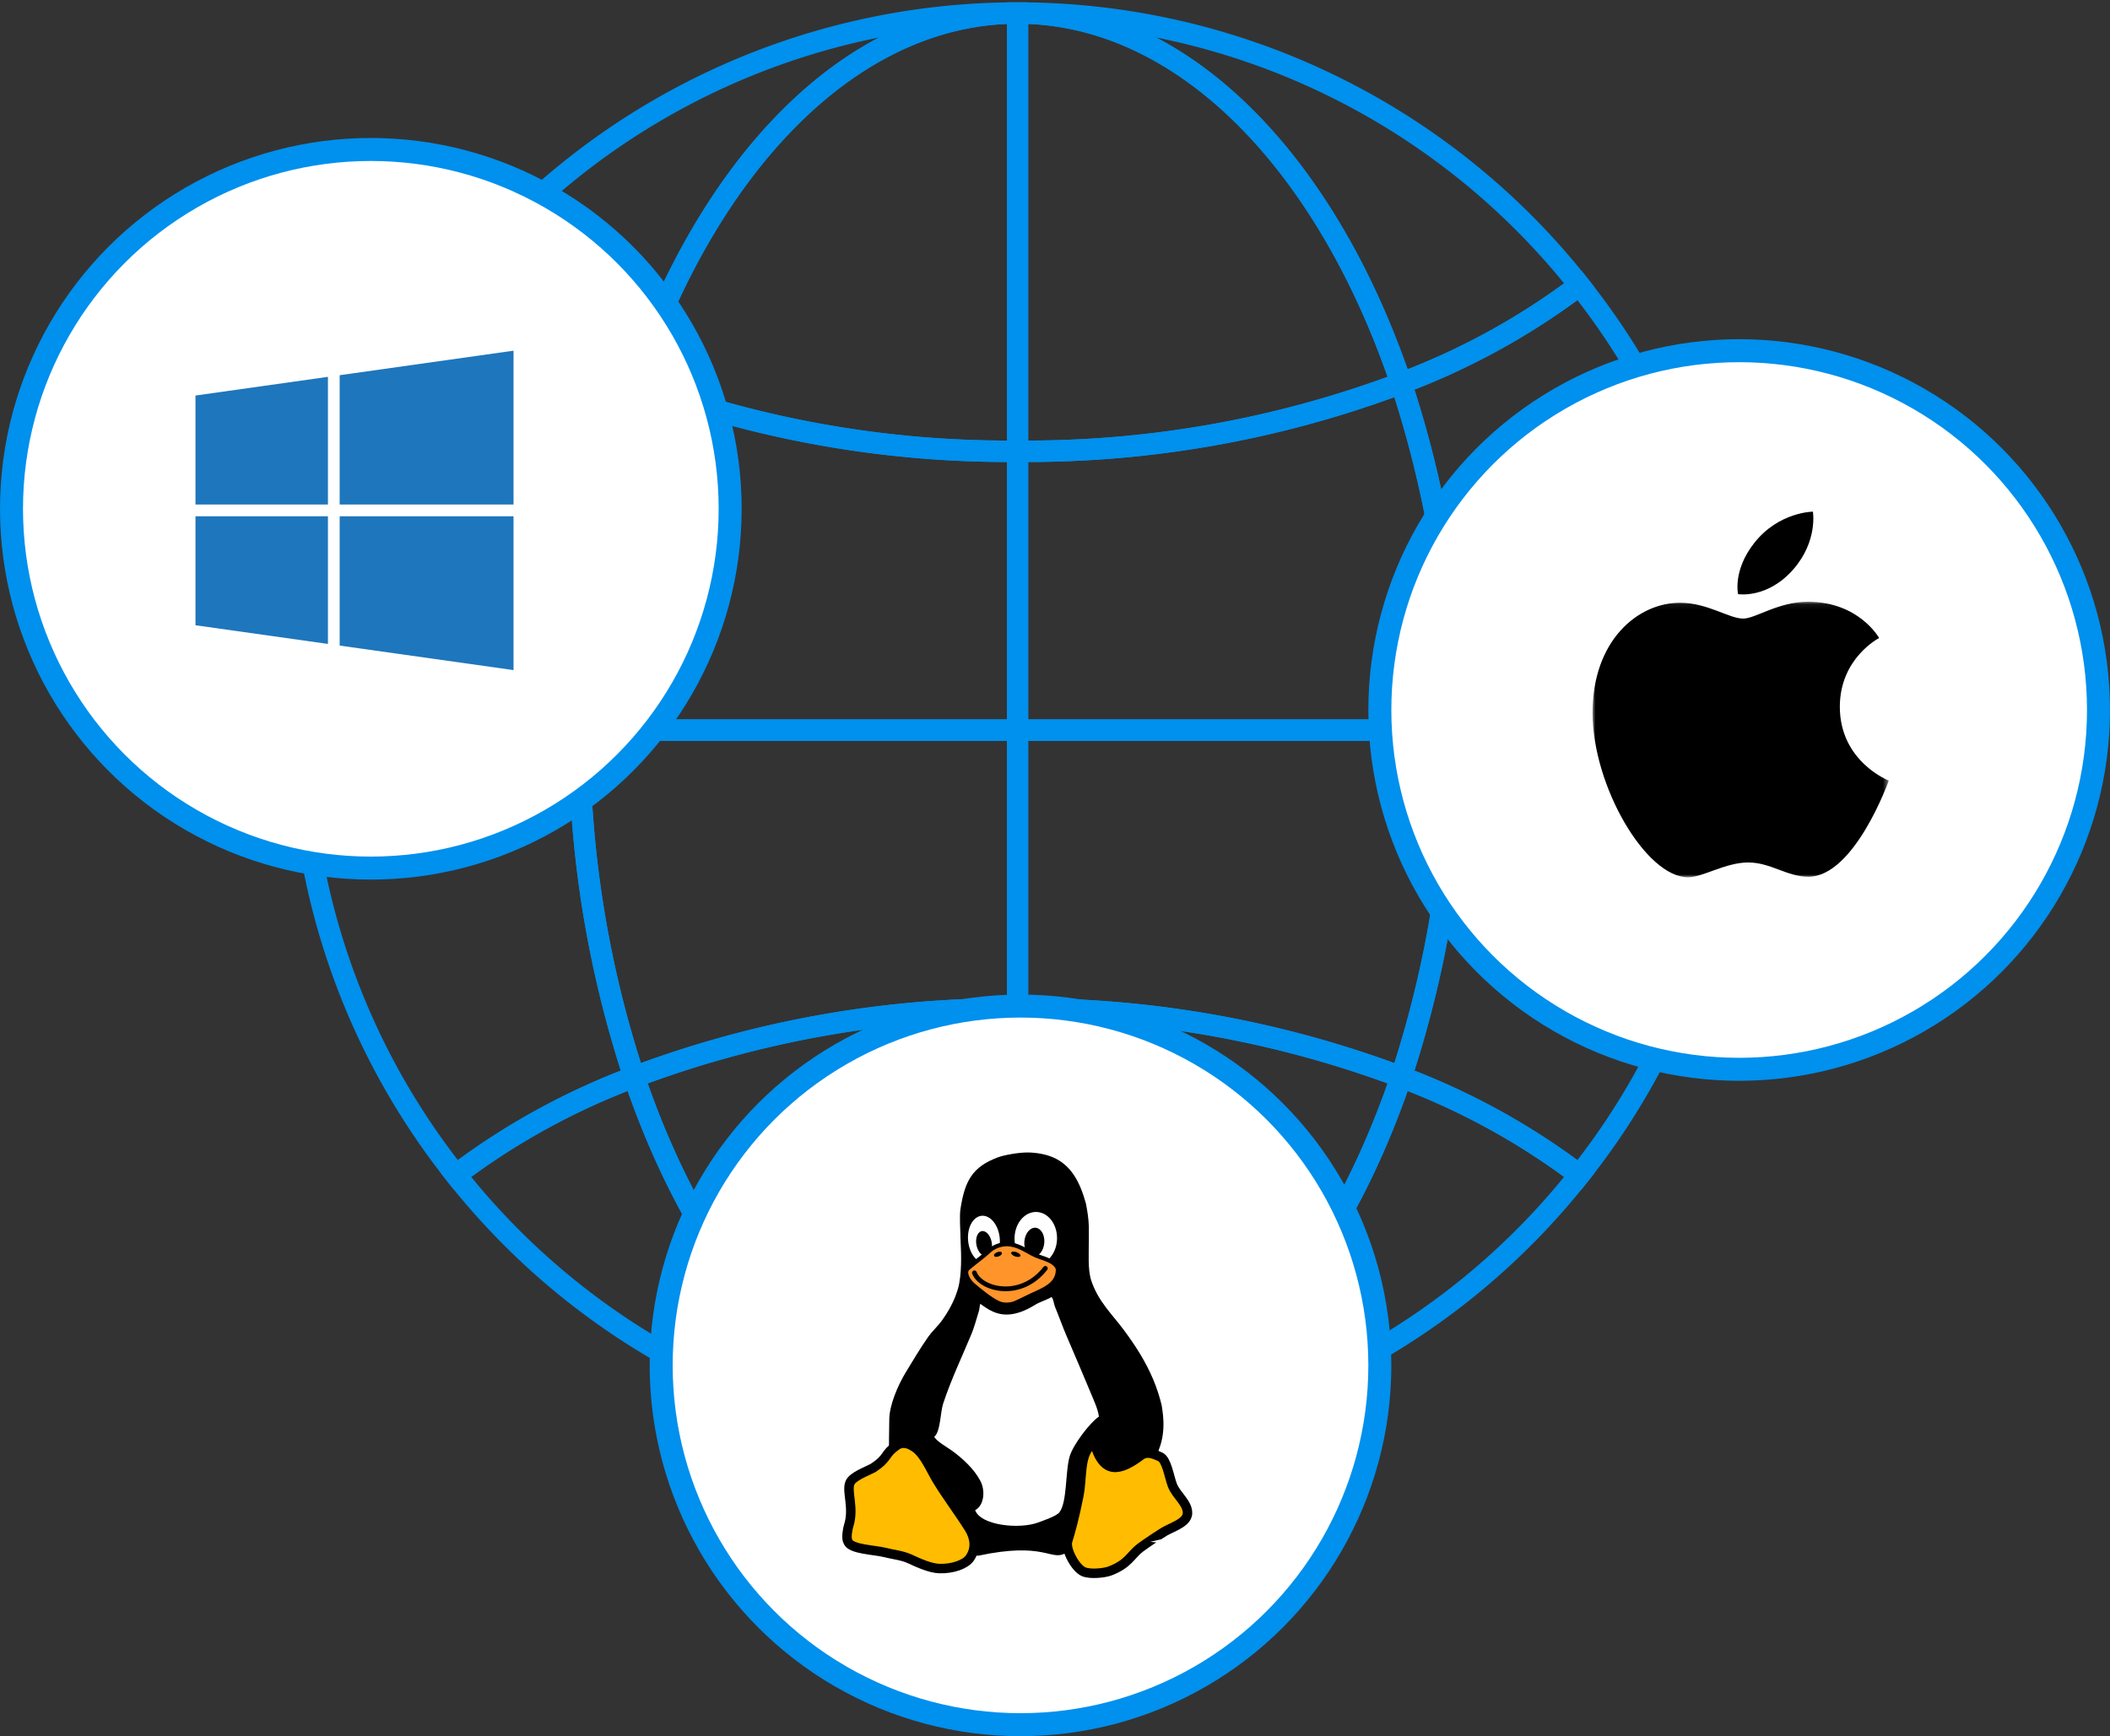
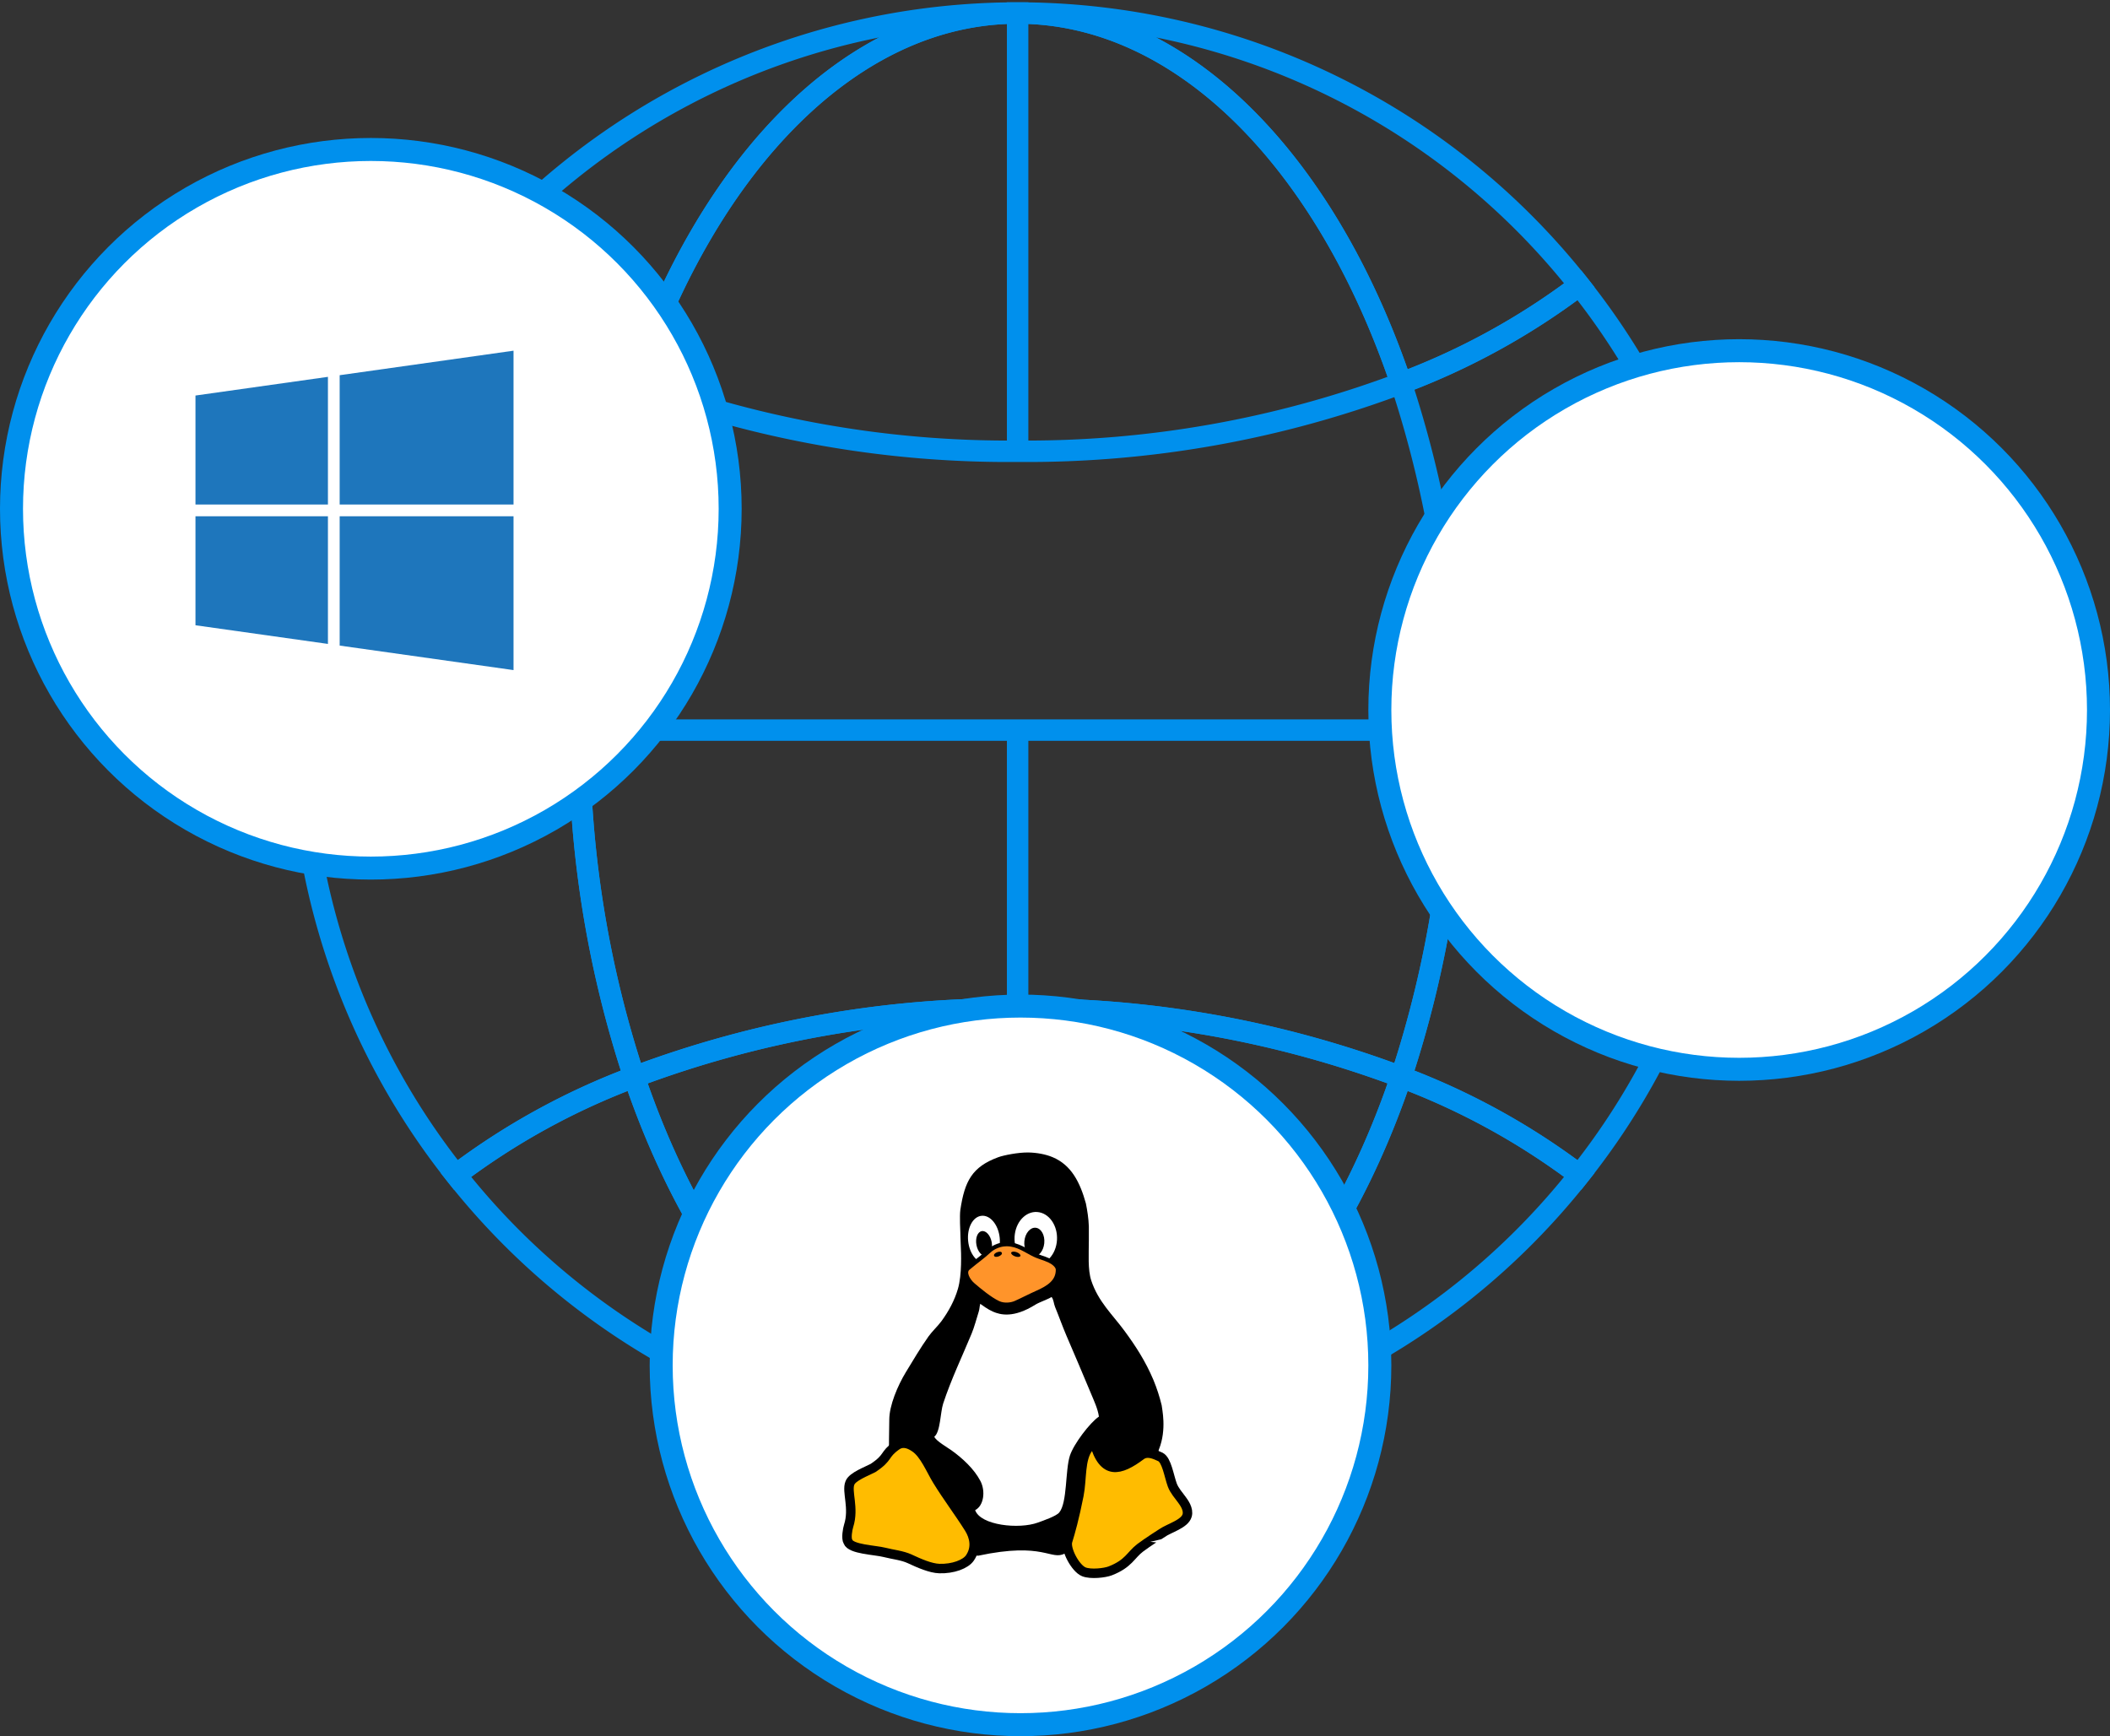
<svg xmlns="http://www.w3.org/2000/svg" width="367" height="302" viewBox="0 0 367 302">
  <rect x="0" y="0" width="367" height="302" fill="#333333" stroke="none" />
  <defs>
-     <path id="a" d="M0 .067h51.522V48H0z" />
-   </defs>
+     </defs>
  <g transform="translate(2 1)" fill="none" fill-rule="evenodd">
    <g stroke="#0090ED" stroke-width="3.731">
      <path d="M108.305 186.341h-.037a122.737 122.737 0 0 0-30.976 17.031A124.43 124.43 0 0 0 175 250.734c-28.715 0-53.7-26.008-66.695-64.393zM272.708 203.372a122.659 122.659 0 0 0-30.975-17.015h-.033c-13 38.37-37.985 64.377-66.7 64.377a124.43 124.43 0 0 0 97.708-47.362zM241.7 65.659h.033a122.727 122.727 0 0 0 30.975-17.031A124.43 124.43 0 0 0 175 1.266c28.715 0 53.7 26.008 66.7 64.393z" />
      <path d="M108.305 186.341a189.245 189.245 0 0 1-9.531-60.34H50.266a124.163 124.163 0 0 0 27.026 77.371 122.686 122.686 0 0 1 30.976-17.015l.037-.016zM241.7 186.341h.033a122.743 122.743 0 0 1 30.975 17.031A124.16 124.16 0 0 0 299.733 126h-48.507a189.393 189.393 0 0 1-9.526 60.341zM241.7 65.659a189.395 189.395 0 0 1 9.526 60.34h48.507a124.16 124.16 0 0 0-27.025-77.371 122.675 122.675 0 0 1-30.975 17.015l-.033.016zM108.305 65.659h-.037a122.72 122.72 0 0 1-30.976-17.031A124.163 124.163 0 0 0 50.266 126h48.508a189.245 189.245 0 0 1 9.53-60.341z" />
      <path d="M108.305 65.659C121.3 27.274 146.285 1.266 175 1.266a124.43 124.43 0 0 0-97.708 47.362 122.67 122.67 0 0 0 30.976 17.015l.037.016zM175 126v48.507a184.8 184.8 0 0 1 66.7 11.834A189.39 189.39 0 0 0 251.226 126H175zM98.774 126a189.242 189.242 0 0 0 9.53 60.341A184.762 184.762 0 0 1 175 174.507V126H98.774z" />
      <path d="M241.7 186.341a184.8 184.8 0 0 0-66.7-11.833v76.226c28.715 0 53.7-26.008 66.7-64.393zM241.7 65.659c-13-38.385-37.985-64.393-66.7-64.393v76.226a184.811 184.811 0 0 0 66.7-11.833zM108.305 186.341c12.996 38.385 37.98 64.393 66.695 64.393v-76.226a184.762 184.762 0 0 0-66.695 11.833zM108.305 65.659A184.762 184.762 0 0 0 175 77.492V1.266c-28.715 0-53.7 26.008-66.695 64.393z" />
-       <path d="M251.226 126a189.393 189.393 0 0 0-9.526-60.341A184.811 184.811 0 0 1 175 77.493V126h76.226zM175 77.493c-22.77.199-45.383-3.813-66.695-11.834A189.242 189.242 0 0 0 98.774 126H175V77.493z" />
    </g>
    <circle stroke="#0090ED" stroke-width="4" fill="#FFF" cx="175.5" cy="236.5" r="62.5" />
    <circle stroke="#0090ED" stroke-width="4" fill="#FFF" cx="62.5" cy="87.5" r="62.5" />
    <circle stroke="#0090ED" stroke-width="4" fill="#FFF" cx="300.5" cy="122.5" r="62.5" />
-     <path d="M303.135 93.431C307.398 88.026 313.324 88 313.324 88s.881 5.081-3.353 9.976c-4.522 5.227-9.661 4.372-9.661 4.372s-.965-4.11 2.825-8.917" fill="#000" />
    <g transform="translate(275 103.6)">
      <mask id="b" fill="#fff">
-         <path d="M 0 0.067 L 51.522 0.067 L 51.522 48 L 0 48 Z" />
-       </mask>
+         </mask>
      <path d="M26.203 3C28.34 3 32.304.067 37.465.067c8.883 0 12.378 6.312 12.378 6.312s-6.835 3.49-6.835 11.957c0 9.551 8.514 12.843 8.514 12.843s-5.952 16.728-13.99 16.728c-3.693 0-6.564-2.485-10.455-2.485-3.964 0-7.899 2.578-10.461 2.578C9.274 48 0 32.132 0 19.376 0 6.826 7.85.243 15.213.243 20 .243 23.715 3 26.203 3" fill="#000" mask="url(#b)" />
    </g>
    <g fill="#1E76BC">
      <path d="M32 67.8v18.96h23.04V64.55zM87.32 60l-30.24 4.264V86.76h30.24zM32 88.8v18.96l23.04 3.248V88.8zM57.08 88.8v22.496l30.24 4.264V88.8z" />
    </g>
  </g>
  <g transform="matrix(0.103, 0, 0, 0.103, 146.333, 200.468)" style="">
    <path id="body" class="cls-1" d="M 378 677 C 353.365 690.053 343.381 656.982 231 681 C 63.89 664.93 80.859 534.305 81 451 C 81.04 427.271 95.087 393.881 109 371 C 121.376 350.648 133.438 330.242 147 311 C 153.417 301.895 162.427 293.865 169 285 C 181.224 268.288 191.265 249.895 197 230 C 203.783 206.466 202.404 169.787 201.685 156.312 C 201.312 149.322 201 135 201 135 C 201 135 199.545 106.721 201 97 C 208.26 48.48 220.719 24.305 265 8 C 273.849 4.742 298.795 -0.319 316 0 C 329.922 0.258 344.84 2.865 357 8 C 388.616 21.35 403.167 50.594 413 86 C 415.464 98.397 417.519 111.102 418 125 L 418 148 C 418 171.447 416.035 197.81 422 216 C 433.772 251.9 458.027 273.857 478 301 C 497.053 326.892 513.494 352.136 527 384 C 532.778 397.947 537.459 412.324 541 427 C 541.333 432.333 550.029 467.449 536.287 501.588 C 499.016 647.445 394 669 394 669" style="fill-rule: evenodd;">
      <title>body</title>
    </path>
    <path id="white" class="cls-3" d="M 355 244 C 358.732 248.432 358.555 255.089 361 261 C 367.487 276.685 373.17 292.955 380 309 C 394 341.883 407.89 373.739 422 408 C 426.628 419.237 433.136 432.784 435 446 C 419.652 456.456 392.337 492.414 386 512 C 377.939 536.915 381.88 591.2 368 608 C 362.8 614.295 340.793 621.78 332 625 C 300.195 636.646 235.072 629.82 226 604 C 240.763 596.457 243.693 571.765 235 555 C 224.23 534.229 204.444 516.249 186 503 C 179.074 498.025 160.057 487.291 157 480 C 167.483 471.9 167.1 438.872 172 424 C 185.568 382.851 203.865 345 220 306 C 224.9 294.157 228.131 281.019 232 269 C 233.586 264.073 233.072 261.638 234.595 255.555 C 238.395 258.243 247.375 264.973 255.86 268.68 C 268.721 274.3 290.966 280.048 327.905 256.873 C 334.189 252.931 350.22 247.461 355 244 Z" style="fill: rgb(255, 255, 255); fill-rule: evenodd;">
      <title>tux</title>
    </path>
    <path id="rightfoot" class="cls-4" d="M 417.579 498.503 L 427.017 489.759 C 442.592 545.833 470.631 537.965 505.974 511.548 C 516.704 503.528 529.615 509.954 538.953 514.209 C 549.59 519.752 553.306 546.346 558.911 561.558 C 562.405 571.041 569.707 578.893 575.216 586.563 C 578.503 591.136 587.055 602.411 583.957 613.124 C 579.817 627.437 554.272 634.037 541.256 642.838 C 541.251 642.832 516.662 658.544 504.771 667.561 C 488.547 679.864 485.38 694.444 454.01 706.608 C 445.067 710.076 421.362 712.906 409.55 708.149 C 395.215 702.377 377.997 669.778 382.13 656.475 C 386.689 641.799 393.673 617.059 401.165 579.097 C 406.774 550.674 402.619 517.958 417.579 498.503 Z" style="stroke: rgb(0, 0, 0); stroke-width: 16px; fill: rgb(255, 188, 0); fill-rule: evenodd;">
      <title>right foot</title>
    </path>
    <path id="left_foot" data-name="left foot" class="cls-4" d="M 93.251 494.916 C 105.719 486.114 118.571 494.408 124.317 498.255 C 140.472 509.069 151.281 536.304 161.96 553.734 C 179.084 581.69 198.41 606.983 215.617 634.31 C 224.965 649.158 228.804 667.614 217.186 684.696 C 209.869 695.456 188.393 703.387 165.578 702.649 C 150.702 702.168 131.936 693.91 115.39 686.222 C 102.818 680.381 86.953 678.95 73.094 675.368 C 57.101 671.235 16.086 670.317 11.322 657.343 C 7.789 651.746 10.538 636.205 12.401 630.375 C 22.028 600.258 8.555 572.543 14.558 558.102 C 18.574 547.22 43.389 538.303 53.447 532.899 C 81.179 514.508 71.053 510.587 93.251 494.916 Z" style="stroke: rgb(0, 0, 0); stroke-width: 16px; fill: rgb(255, 188, 0); fill-rule: evenodd;">
      <title>left foot</title>
    </path>
    <ellipse style="fill: rgb(255, 255, 255);" cx="239.15" cy="146.737" rx="26.778" ry="40.153" transform="matrix(0.995, -0.105, 0.102, 0.995, -12.091, 25.981)" />
    <ellipse style="fill: rgb(255, 255, 255);" cx="327.581" cy="155.24" rx="36.085" ry="44.295" transform="matrix(0.98, 0.2, -0.139, 0.992, 28.948, -74.538)" />
    <ellipse style="" cx="239.808" cy="153.438" rx="13.077" ry="21.305" transform="matrix(0.983, -0.185, 0.185, 0.983, -23.065, 47.317)" />
    <ellipse style="" cx="325.815" cy="151.331" rx="16.886" ry="24.421" transform="matrix(0.994, 0.109, -0.1, 0.995, 17.208, -34.659)" />
    <path id="beak" class="cls-2" d="M 273.059 155.364 C 292.441 152.725 306.17 162.31 321.699 170.564 C 334.439 177.335 339.911 177.328 351.085 182.468 C 357.531 185.435 365.636 191.403 365.673 197.932 C 365.786 218.071 350.163 228.286 329.193 237.393 C 320.908 240.991 302.473 250.418 293.865 254.114 C 287.258 256.952 275.108 258.885 264.924 254.064 C 250.833 247.393 232.915 232.414 222.488 223.48 C 214.195 216.374 205.917 202.234 214.149 195.351 C 230.393 181.77 237.379 177.559 250.24 165.761 C 256.24 160.257 265.696 156.367 273.059 155.364 Z" style="stroke: rgb(0, 0, 0); stroke-width: 7px; fill: rgb(255, 148, 42); fill-rule: evenodd;">
      <title>beack</title>
    </path>
-     <path style="stroke: rgb(0, 0, 0); fill: none; stroke-width: 8px; stroke-linecap: round;" d="M 224.758 203.192 C 235.373 231.391 302.866 249.306 344.586 195.651" />
    <ellipse style="" cx="265.131" cy="171.168" rx="7.023" ry="3.736" transform="matrix(0.934, -0.357, 0.357, 0.934, -44.217, 106.698)" />
    <ellipse style="" cx="292.992" cy="169.819" rx="8.257" ry="3.774" transform="matrix(0.942, 0.336, -0.336, 0.942, 75.731, -86.506)" />
  </g>
</svg>